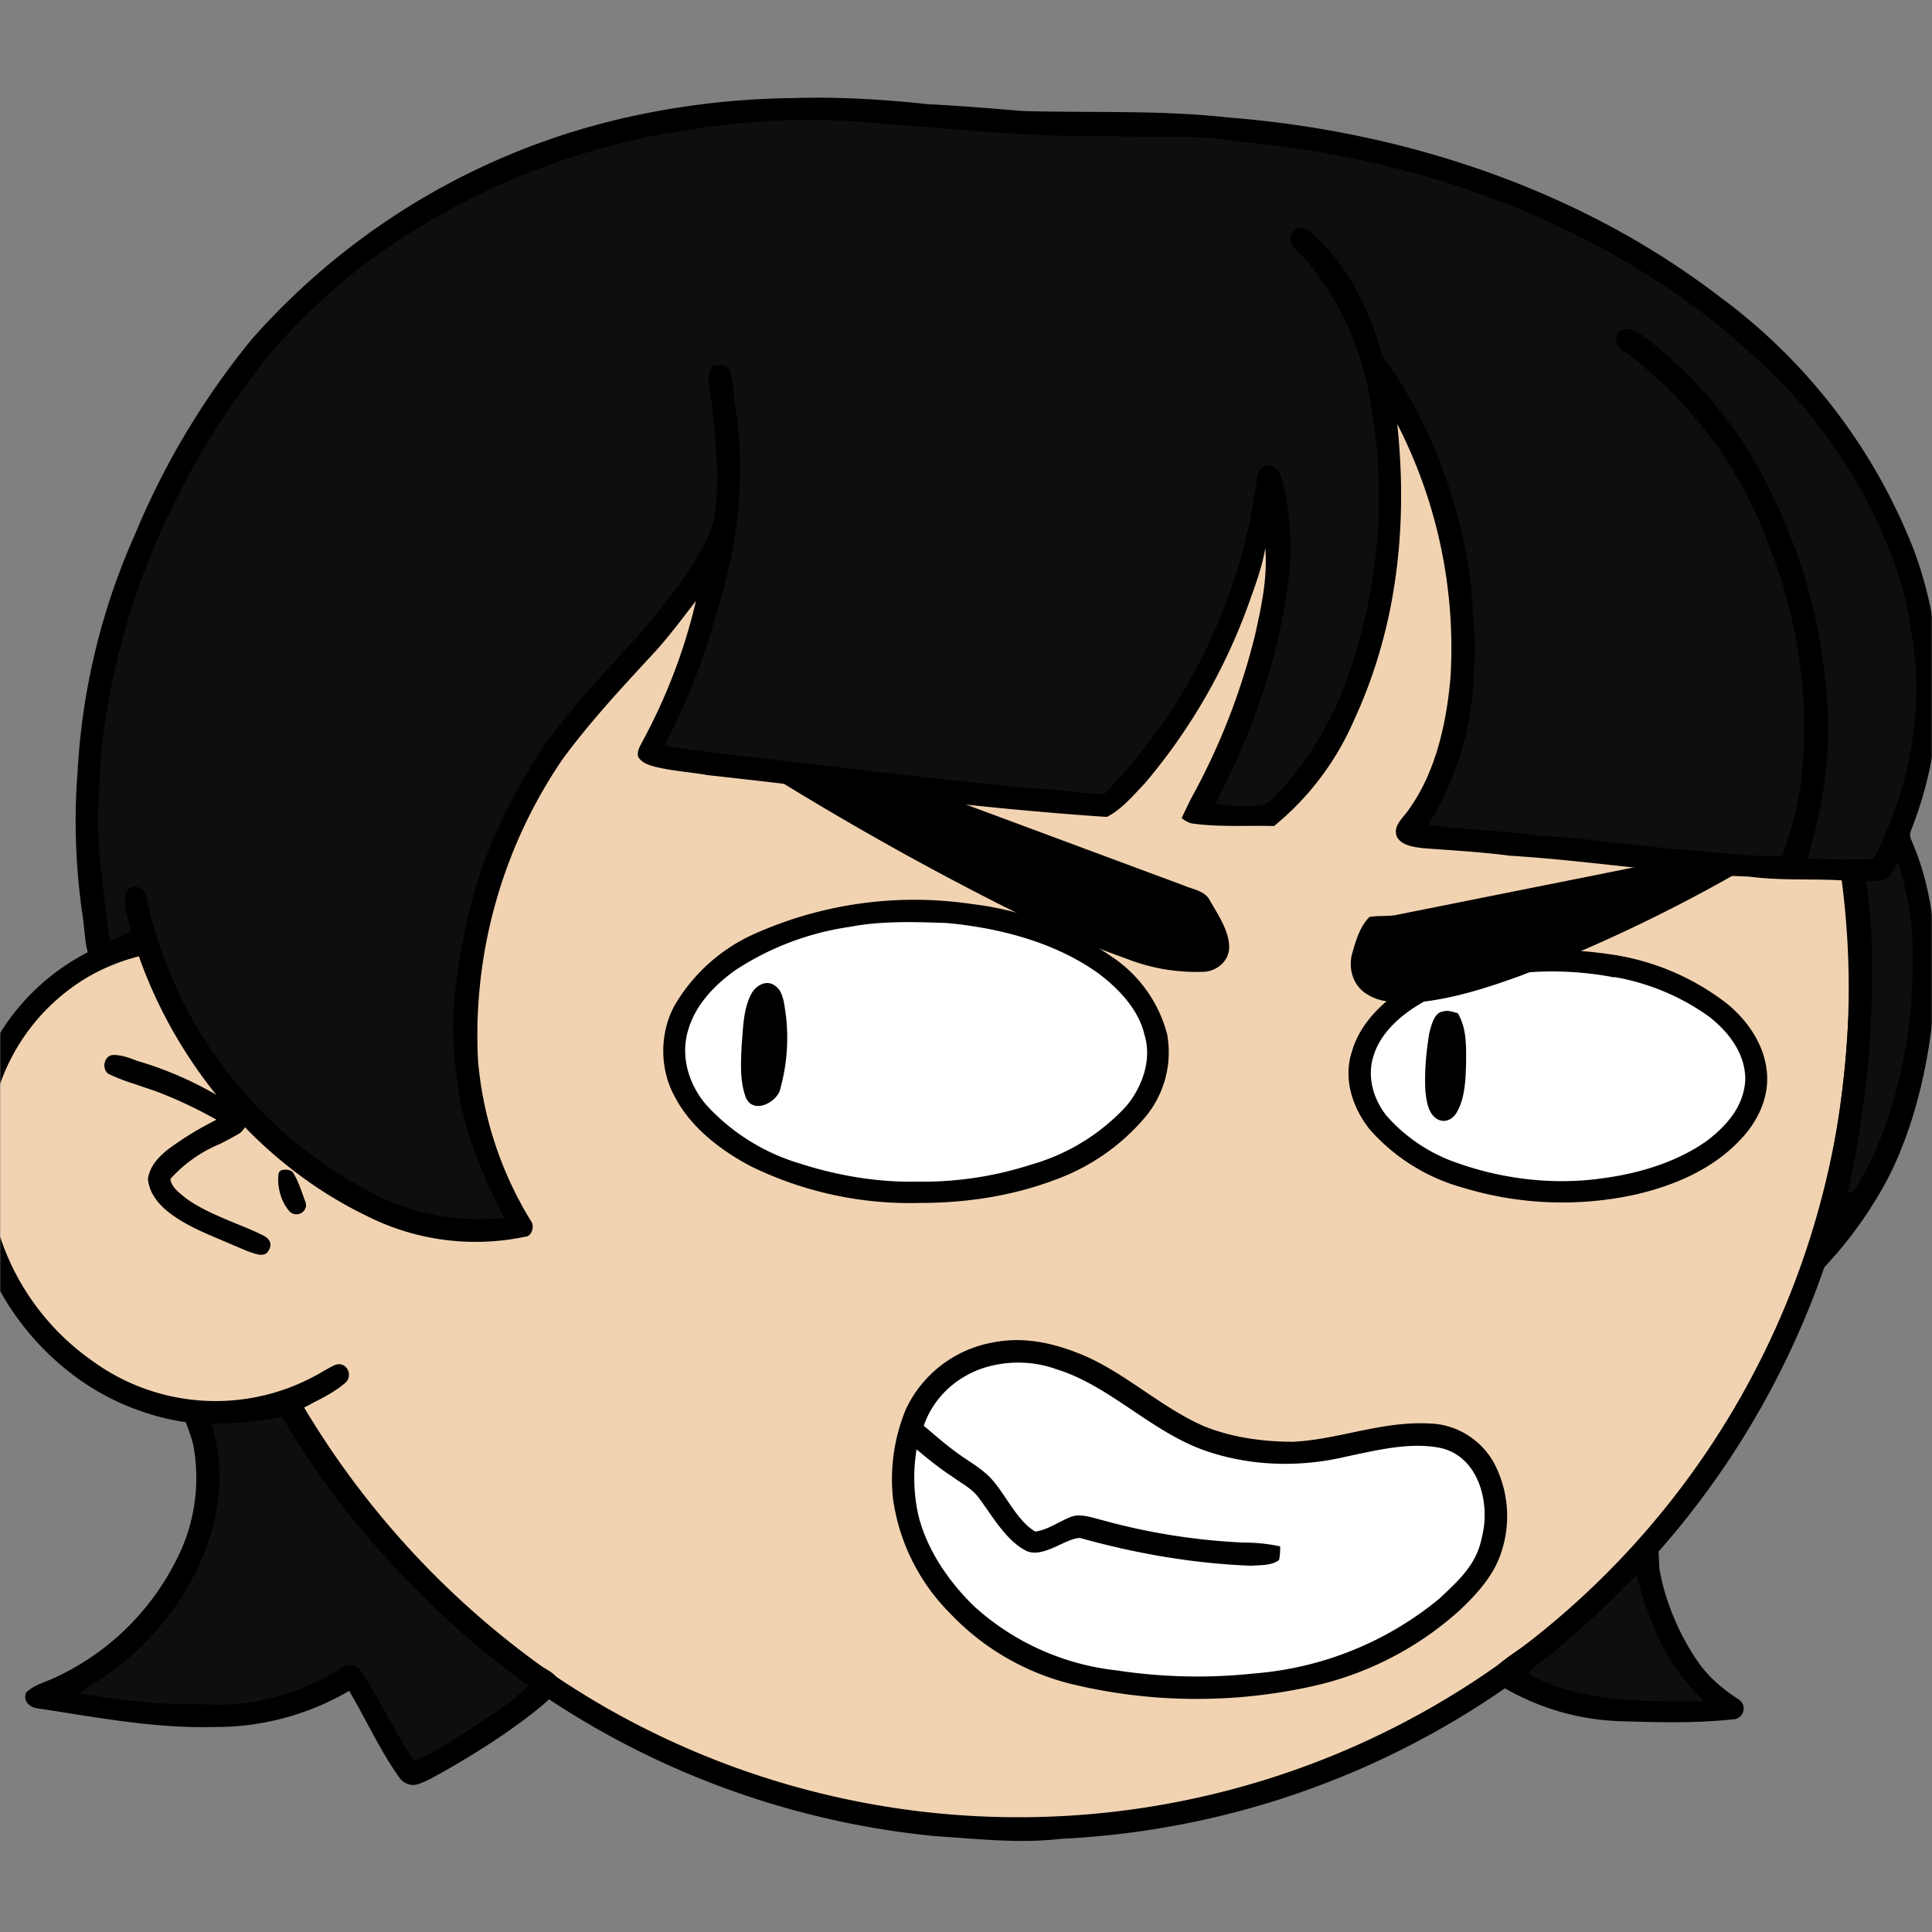
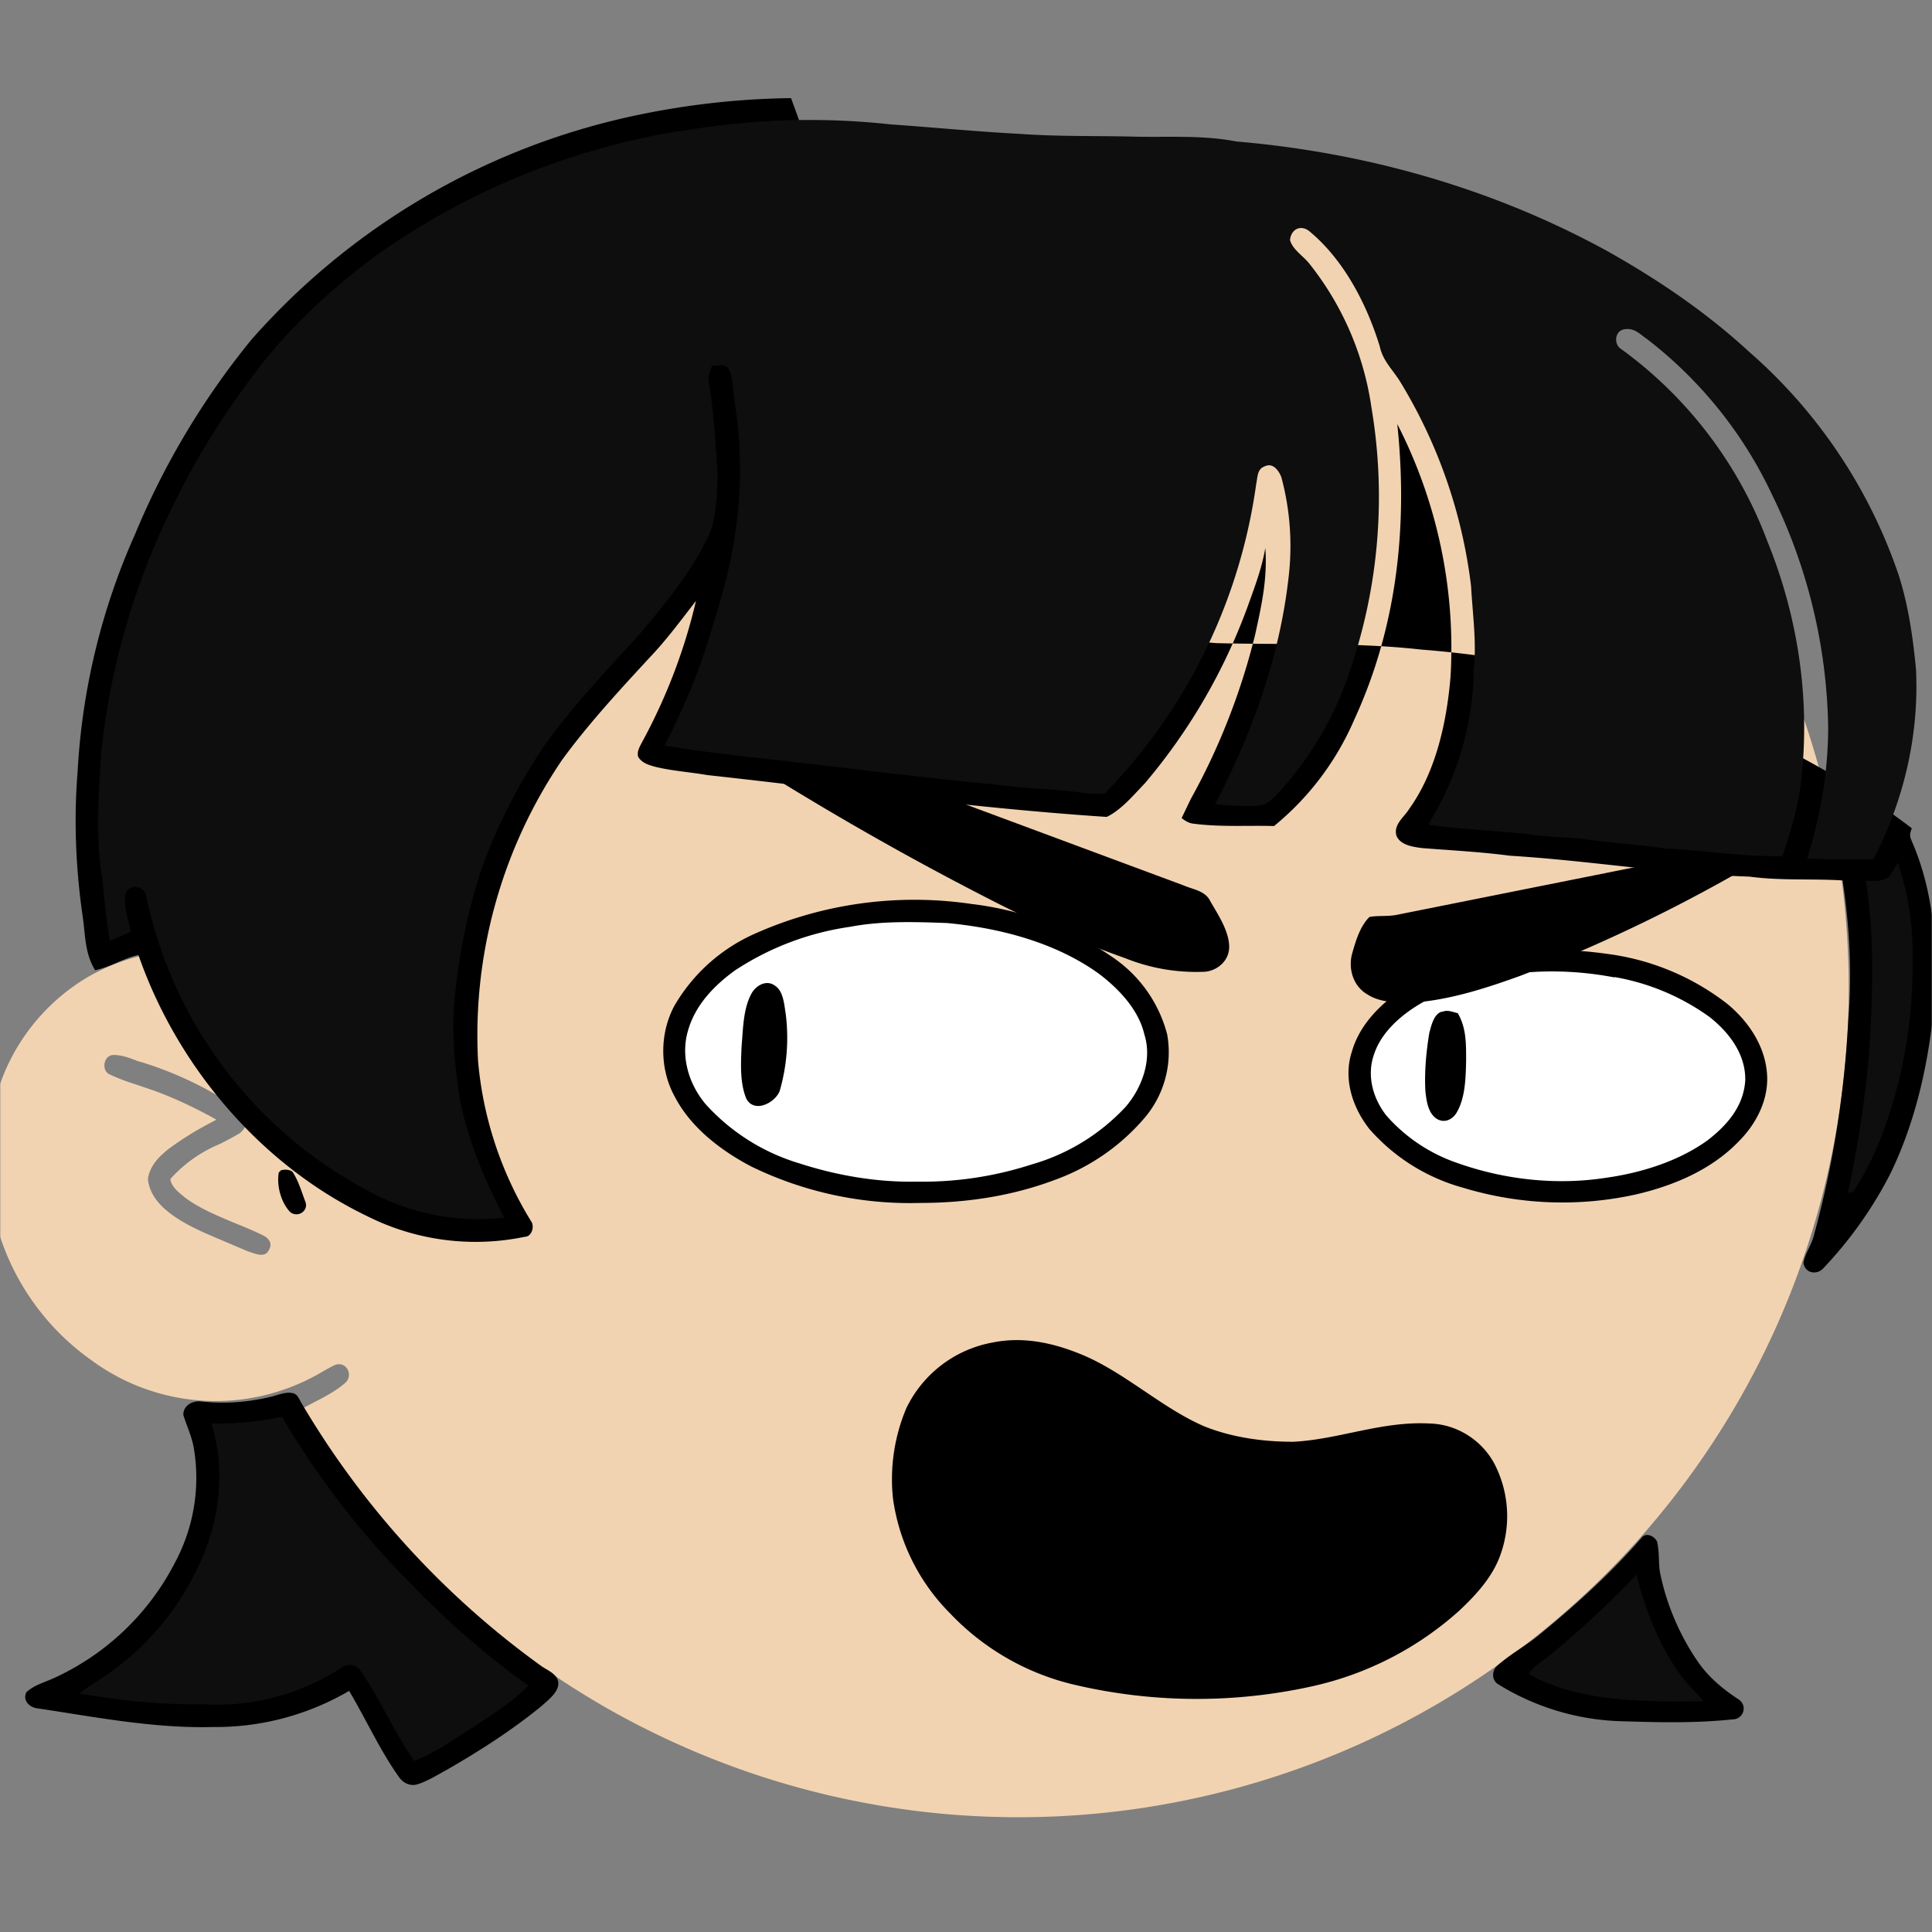
<svg xmlns="http://www.w3.org/2000/svg" viewBox="0 0 762 762" fill="none" shape-rendering="auto">
  <rect x="0" y="0" width="762" height="762" fill="#808080" stroke="none" />
  <mask id="viewboxMask">
    <rect width="762" height="762" rx="0" ry="0" x="0" y="0" fill="#fff" />
  </mask>
  <g mask="url(#viewboxMask)">
    <g transform="scale(-1 1) translate(-762 0)">
      <g transform="translate(-190.5 -190.5) scale(1.5)">
-         <path d="M396 164.8a224.8 224.8 0 0 1 104.8 42.4c6.2 4.9 12.5 9.4 18 15a225.4 225.4 0 0 1 71.8 149 58.5 58.5 0 0 1 50.9 42.2 71 71 0 0 1-27.6 76.5c-11 7.7-24.5 12-38 11.7-5 0-10-1.6-15-1.8-1.9 2.2-3.3 4.9-4.8 7.3A223.3 223.3 0 0 1 389 609.8c-11 .7-21.9 2-33 .7a223.7 223.7 0 0 1-178.8-342.3A223.4 223.4 0 0 1 352 163.5c14.6-1.4 29.4-.3 44 1.3Z" fill="#000" />
        <path fill-rule="evenodd" clip-rule="evenodd" d="M498.8 213.2A216 216 0 0 0 363 169c-13-.2-26.2 1.6-39 4a218 218 0 0 0-113.6 365.5 218.5 218.5 0 0 0 260.4 40.2c35-18.8 64.2-47.3 84.4-81.5l-3-1.6c-2.8-1.4-5.7-3-8-5-2.2-2-.3-5.8 2.7-4.7 1.5.7 3 1.6 4.4 2.4a55 55 0 0 0 59.6-3.6 64.5 64.5 0 0 0 25-69.8 53.1 53.1 0 0 0-24-31 52.6 52.6 0 0 0-47-2.8c-1.6.8-3.4 1.5-5 1.3-2.5-.2-2.8-4.2-.6-5.2 8-4 16.5-5.6 25.4-6.4a217 217 0 0 0-72-146.4c-4.4-4-8.7-8.1-13.9-11.3Zm107.6 196.2c2-1.2 1.3-5.1-1.4-5-2 0-4.2.8-6.2 1.6l-1.4.4a95.1 95.1 0 0 0-25.5 12.4c-2.2 2-2.2 4.4.1 6.2a92 92 0 0 0 5.2 2.8 36 36 0 0 1 13 9.2c-.2 1.9-2 3.4-3.4 4.5l-.2.2c-3.9 3-8.8 5-13.6 7-2.5 1-4.9 2-7.1 3.1-1.7.8-2.6 2.2-1.6 3.9 1 2 3.2 1.1 5 .5l.6-.2 5.4-2.3c5.4-2.3 11-4.5 15.4-8 2.7-2.1 5.1-5.1 5.4-8.7-.5-3.4-2.7-5.7-5.3-7.8a83 83 0 0 0-11.6-7.2l-1.1-.6c5.4-3 10.8-5.6 16.6-7.7l5-1.7a52 52 0 0 0 6.7-2.6Z" fill="#f2d3b1" />
        <g transform="translate(-161 -83)">
          <path d="M540.5 447.7a103 103 0 0 1 57 7.8 46 46 0 0 1 21.2 19c3.9 7.3 3.9 16.7-.2 24-4.2 8-12 14-20 18.2a95.3 95.3 0 0 1-44.5 9.6c-12 0-24-1.8-35.2-6a56 56 0 0 1-23.7-16.3 26.6 26.6 0 0 1-6-22 35.2 35.2 0 0 1 14.5-20.4 82 82 0 0 1 36.9-13.9Z" fill="#000" />
          <path d="M547 452.7c8.4-.3 17.2-.6 25.5 1a74 74 0 0 1 30.3 11.5c5.5 4 10.4 9.1 12.3 15.8 2 6.8-.2 14.1-4.7 19.4a54.2 54.2 0 0 1-24.6 15.5c-9.9 3.2-20.4 5-30.8 4.8a92.9 92.9 0 0 1-30.2-4.5A54 54 0 0 1 500 501c-4.3-5-7-12.4-4.9-19 1.5-6.5 6.7-12 12-16 11.4-8.2 26-12 39.9-13.3Z" fill="#fff" />
          <path d="M373.5 460.8c16.3-2.3 34.2-1 49 6.6 7.8 4 15.5 10.4 18 19 2.4 7.2-.1 14.8-4.6 20.5a50.5 50.5 0 0 1-24.6 15.4 89.7 89.7 0 0 1-45.3 1.8c-10-2.3-20-6.5-27.2-14-4.7-4.7-8-11.2-7.4-18 .6-7.3 5-13.7 10.5-18.2a65 65 0 0 1 31.6-13.1Z" fill="#000" />
          <path d="M371.5 467c15.6-3 33-1.9 47.4 5 6.4 3 13.5 8.2 15.8 15.2 2 5.6.3 11.7-3.3 16.2a43.5 43.5 0 0 1-18.6 12.4c-12.4 4.4-26 5.9-39 3.9-9.3-1.3-19-4.3-26.7-9.8-5.2-4-9.6-9-10-15.9-.1-6.8 4.2-12.5 9.4-16.6a60.4 60.4 0 0 1 25-10.5Z" fill="#fff" />
          <path d="M592.2 469.2c2.1-1.6 4.7-.3 6 1.7 2.4 4 2.4 9.6 2.8 14.1.2 4.4.5 9.6-1.2 13.8-2 4-7.5 1.3-8.8-1.9a50.3 50.3 0 0 1-1.6-20.3c.4-2.4.6-6 2.8-7.4ZM416.9 476c2.1.6 2.8 3.8 3.3 5.7.8 5 1.3 10.2 1 15.3-.3 2.6-.7 5.7-3 7.2-2.2 1.3-4.4 0-5.4-2-2.1-3.8-2.2-9-2.3-13.2 0-4.4-.1-8.7 2.2-12.6 1.4-.3 2.7-1 4.2-.3Z" fill="#000" />
        </g>
        <g transform="translate(-161 -83)">
          <path d="M607 397.6c1.5-.4 3.2.6 4.7 1 0 1.2-.1 2.4-.4 3.6-1.6 1.5-3.6 2.6-5.4 3.8a803.6 803.6 0 0 1-70.4 40.6A289.9 289.9 0 0 1 500 462a50 50 0 0 1-21 3.5c-3.3-.4-6.2-3-6.2-6.5 0-4.2 3-8.6 5-12.1 1.3-2.7 4.5-3 7-4.1l111.7-41.5c3.5-1.2 7-2.8 10.5-3.7ZM339 432.6l90 18c2.3.4 4.6.1 6.9.5 2.4 2.3 3.6 6.2 4.5 9.4 1.2 4-.1 8.8-4 11-4 2.6-9.8 2.1-14.4 1.9-8.8-1-17.4-3.8-25.7-6.8a418 418 0 0 1-57-27c-1.6-.9-3.6-1.9-4.8-3.5-.3-2.9 1.9-4.1 4.5-3.5Z" fill="#000" />
        </g>
        <g transform="translate(-161 -83)">
          <path d="M535 563a31.4 31.4 0 0 1 22.7 17.3 48 48 0 0 1 3.5 23.7 53 53 0 0 1-15 30.2 65.7 65.7 0 0 1-33.2 18.9 140.5 140.5 0 0 1-62 .3 85.4 85.4 0 0 1-38.6-19.8c-4.5-4.2-9-9.1-11-15A30 30 0 0 1 403 595c3.3-6.3 9.9-10.5 17-10.7 12.7-.7 23.9 4.2 36 4.8 7.8 0 15.9-1.1 23.2-4 11.3-4.8 21.3-14.5 32.8-19.1 7.4-3 15.1-4.6 23-3Z" fill="#000" />
-           <path d="M538 569.9c7 2.5 12.7 7.9 15.1 15-3 2.5-5.8 5-9 7.3-3.6 2.6-7.2 4.4-9.9 8-3.2 4-6 9.9-10.4 12.5-3.4-.4-6.6-2.9-9.8-4-2.4-.7-5.4.4-7.8 1a167.3 167.3 0 0 1-37.2 5.9 46 46 0 0 0-9.6 1c0 1.2 0 2.4.3 3.6 1.9 1.5 5 1.3 7.3 1.5 15.3-.6 30.3-3.2 45-7.3 3.7 0 9.4 5.2 13.9 3.5 5.3-2.5 9-9 12.4-13.6 1.9-2.8 4.5-4 7.1-5.9 3.4-2.2 6.5-4.7 9.6-7.3a46 46 0 0 1-.4 17c-2.2 9.3-8.1 17.9-15 24.5a66.5 66.5 0 0 1-37.1 16.6 141 141 0 0 1-36.5.8 87.2 87.2 0 0 1-48.4-19.6c-5-4.7-9.8-8.9-11.2-16-2.3-8.6.4-20.7 10.1-23.5 8.2-2 17.8.5 26 2.2 12 2.8 25 2.4 36.7-1.7 14-4.9 25-17 38.8-21.3a30 30 0 0 1 20-.2Z" fill="#fff" />
        </g>
        <g transform="translate(-161 -83)" />
        <g transform="translate(-161 -83)" />
        <g transform="translate(-161 -83)">
          <g fill="#000">
-             <path d="M588 235.8a209 209 0 0 1 42 4.8 185.9 185.9 0 0 1 99.8 58.6 205 205 0 0 1 30.7 51.3 176.3 176.3 0 0 1 15.1 62.5c1 12.3.5 24.8-1.2 37-.9 5.4-.5 10.3-3.4 15.1-4-.8-7.4-3.1-11.4-4-10.1 29.1-32 55.1-60 68.6a63.4 63.4 0 0 1-41.6 5.5c-1.8 0-2.6-2.7-1.7-4a96.3 96.3 0 0 0 14-42.2 128.8 128.8 0 0 0-22.1-79.2c-7.3-10-16-19.3-24.5-28.5-3.8-4.2-7.2-8.8-10.7-13.3 3 12.9 7.8 25.4 14.1 37 .6 1.2 1.5 2.5 1.1 4-1 1.6-2.6 2.1-4.4 2.6-4.4 1.1-9.2 1.4-13.8 2.2-34.6 3.8-70.1 8.7-105 11-3.8-1.8-7.1-5.8-10-8.8a153.2 153.2 0 0 1-27.7-48.3c-1.6-4.4-3.2-8.9-4-13.6-.6 8 1 15.2 2.7 22.9 3.7 15 9.4 29.6 16.9 43.1l2.4 5c-1 .8-2 1.4-3.3 1.5-7.1.9-14 .4-21 .6a73.8 73.8 0 0 1-21.1-28c-11.3-24.5-14.1-51.1-11.3-77.7a128.9 128.9 0 0 0-14 66.5c1 11.8 3.8 24.8 10.8 34.6 1.4 2.3 4.3 4.2 3.4 7.2-1.1 2.5-4.5 2.9-6.8 3.2-7.7.6-15.4 1-23 2-21.1 1.3-41.8 4.8-63 5.5-8.2 1.1-16.3.5-24.5 1-1.8 12-2.5 24.3-1.5 36.5 1 19.2 4 38.5 9.1 57 .6 2.4 2.3 4.6 2.7 7-.3 2.8-3.6 3.4-5.3 1.4a107 107 0 0 1-17.4-24.5c-7-14.2-10.4-30.3-11.8-46-.8-14 .3-28.6 6-41.7.6-1.4.6-1.9 0-3.4a102.8 102.8 0 0 1-.6-73 150.7 150.7 0 0 1 51.3-66.9c36.8-28.2 83-43.4 129-47 17.8-2 36-1.2 54-1.7 8.4-.7 16.7-1.4 25-1.8 12-1.3 23.9-2 36-1.6Z" />
+             <path d="M588 235.8a209 209 0 0 1 42 4.8 185.9 185.9 0 0 1 99.8 58.6 205 205 0 0 1 30.7 51.3 176.3 176.3 0 0 1 15.1 62.5c1 12.3.5 24.8-1.2 37-.9 5.4-.5 10.3-3.4 15.1-4-.8-7.4-3.1-11.4-4-10.1 29.1-32 55.1-60 68.6a63.4 63.4 0 0 1-41.6 5.5c-1.8 0-2.6-2.7-1.7-4a96.3 96.3 0 0 0 14-42.2 128.8 128.8 0 0 0-22.1-79.2c-7.3-10-16-19.3-24.5-28.5-3.8-4.2-7.2-8.8-10.7-13.3 3 12.9 7.8 25.4 14.1 37 .6 1.2 1.5 2.5 1.1 4-1 1.6-2.6 2.1-4.4 2.6-4.4 1.1-9.2 1.4-13.8 2.2-34.6 3.8-70.1 8.7-105 11-3.8-1.8-7.1-5.8-10-8.8a153.2 153.2 0 0 1-27.7-48.3c-1.6-4.4-3.2-8.9-4-13.6-.6 8 1 15.2 2.7 22.9 3.7 15 9.4 29.6 16.9 43.1l2.4 5c-1 .8-2 1.4-3.3 1.5-7.1.9-14 .4-21 .6a73.8 73.8 0 0 1-21.1-28c-11.3-24.5-14.1-51.1-11.3-77.7a128.9 128.9 0 0 0-14 66.5c1 11.8 3.8 24.8 10.8 34.6 1.4 2.3 4.3 4.2 3.4 7.2-1.1 2.5-4.5 2.9-6.8 3.2-7.7.6-15.4 1-23 2-21.1 1.3-41.8 4.8-63 5.5-8.2 1.1-16.3.5-24.5 1-1.8 12-2.5 24.3-1.5 36.5 1 19.2 4 38.5 9.1 57 .6 2.4 2.3 4.6 2.7 7-.3 2.8-3.6 3.4-5.3 1.4a107 107 0 0 1-17.4-24.5c-7-14.2-10.4-30.3-11.8-46-.8-14 .3-28.6 6-41.7.6-1.4.6-1.9 0-3.4c36.8-28.2 83-43.4 129-47 17.8-2 36-1.2 54-1.7 8.4-.7 16.7-1.4 25-1.8 12-1.3 23.9-2 36-1.6Z" />
            <path d="M719.1 518.1c.7-.5 1.7-.7 3-.4l.6.6c.6 3.5-.6 7.9-3 10.4-2 1.6-4.9-.3-4-2.7 1-2.6 1.8-5.5 3.4-7.9ZM719.1 576.3c1.9-.4 4 .6 5.8 1 5.9 1.4 12 1.9 18.1 1.2 2.3-.3 4.8 1 4.8 3.5-.9 3-2.3 5.8-2.8 9a47 47 0 0 0 4.7 29.3 67.1 67.1 0 0 0 31.4 30.6c2.6 1.3 6 2.1 8 4.1 1 2.3-1 4-3 4.2-15.3 2.3-30.6 5.3-46.1 4.9a69.4 69.4 0 0 1-35.8-9.5c-4.4 7.4-8.1 15.6-13 22.5-1.2 1.8-3.1 2.7-5.2 2-2.6-.9-5-2.4-7.4-3.7-8.7-5-17.3-10.5-25.1-16.9-1.5-1.4-4.1-3.3-4.3-5.6-.2-2.7 3-3.7 4.7-5a227.5 227.5 0 0 0 62.9-69.1c.6-1 1-2.3 2.3-2.5ZM364.5 614.5c8.1 9.3 17.2 17.5 26.7 25.3 3.5 2.9 7.5 5 10.9 8 1.7 1.3 1.8 4-.1 5.1a65 65 0 0 1-33 9.7c-9.5.3-19 .5-28.5-.5-3 0-4.1-3.7-1.6-5.3 4-2.6 7.6-5.6 10.4-9.5 5-7.1 8.7-15.8 10.3-24.3.3-2.5.1-5.2.7-7.7.8-1.5 3-2.5 4.2-.8Z" />
          </g>
          <path d="M617 244.4a191 191 0 0 1 80 32.7c13 9.6 25.1 21.1 34.5 34.4a200.4 200.4 0 0 1 19.9 33.3 191 191 0 0 1 18 63.2c.7 11 1.5 22.2-.3 33-.6 5.6-1 10.9-2 16.4l-5.5-2.4c.6-3.1 2-6.8 1.4-10-1-2.7-4.7-2.2-5.4.4a114 114 0 0 1-57.8 77.4 60.6 60.6 0 0 1-36.4 7.4c5-9.7 9.2-19.5 11.5-30.2 1.6-9.6 2.5-19.2 1.4-29a156.2 156.2 0 0 0-6.4-30.9c-4-12-10-23.5-17-34-7.3-10.2-16-19.4-24.4-28.6-6.6-7.7-13.4-15.9-18-25-3-5-2.9-11.7-3.2-17.5.5-8.3 1-16.7 2.4-25 .2-1.3-.5-2.6-.9-3.8-1.6 0-3.6-.7-4.5 1-1.1 2.4-1 5.4-1.4 8a114 114 0 0 0 .2 37.7c1.4 8.6 4.1 17.2 6.7 25.6a166 166 0 0 0 11.5 27.5c-7.3 1.4-14.5 2-21.8 3-21.7 2.3-43.7 5.3-65.5 7.3-7.6 1.1-15.4 1.1-23 2.2a38 38 0 0 1-5.5.2L503 416a145.1 145.1 0 0 1-37.3-78.7c-.4-1.8-.2-4-2.3-4.7-2.1-1-3.6 1.1-4.3 2.8a69.7 69.7 0 0 0-2 25.7c2.3 21.3 9.5 41.4 19.4 60.3-3.9.5-7.8.7-11.6.4-2.3-.2-3.7-2-5.2-3.5a88.3 88.3 0 0 1-19-33 141 141 0 0 1-5.3-68.2 78.6 78.6 0 0 1 16.5-38c1.6-1.9 4.3-3.6 4.9-6-.3-3-3-4.1-5.2-2.2-9 7.5-15 19.1-18.4 30.2-.8 3.7-3.2 5.9-5.2 9a133.8 133.8 0 0 0-18.8 54c-.4 7.3-1.5 14.8-.7 22a78.1 78.1 0 0 0 11.7 40.2v.6c-8.6 1.2-17.2 1.5-25.8 2.4-5.2.9-10.4.7-15.5 1.4-7 1-14 1.4-20.9 2.4-10.2.5-20.5 2.2-30.7 2-2-6-3.8-12-4.7-18.2-2.8-21.9.4-44.2 8.7-64.6a110.1 110.1 0 0 1 38.4-50.5c2-1.2 1.8-4.7-.7-5.2-2.7-.5-4.1 1.2-6 2.5a111.3 111.3 0 0 0-33 41.1 144 144 0 0 0-14.7 60.9c0 11.8 2 23.3 5.5 34.6-5.8.4-11.6.3-17.4.2-8-15.4-12-32.5-11.2-49.8.8-8.5 2-16.9 4.6-25a135.7 135.7 0 0 1 39.4-58.7c11.3-10.4 24-19 37.4-26.5 30-16.4 63.3-25.8 97.3-28.7 9.4-1.8 18.6-1 28-1.3 9.7-.2 19.4 0 29-.7 11.4-.6 22.6-1.7 34-2.5 18.3-2 37-1.4 55 1.8ZM297 436.8c.7 1.3 1.5 2.6 2.4 3.8 1.9 1.3 3.8 1 6 1-2.3 14.3-1.8 29-1 43.4 1 13 3 25.9 5.7 38.6-1 0-1.7-.4-2.2-1.5-4.9-7.7-8.1-16.6-10.5-25.3a128.3 128.3 0 0 1-4.3-33.8c-.2-9 1-17.7 3.9-26.2ZM721.8 582.5a83.5 83.5 0 0 0 18.6 1.8c-4 13-2 27 4.2 39.1A71.4 71.4 0 0 0 766 649c3 2.4 6.3 3.9 9.1 6.3-10.6 1.8-21.3 3-32.1 2.8a60 60 0 0 1-37.1-9.8c-1.7-.9-3.6-.6-4.7 1-5.2 7.6-8.8 16.1-14.1 23.7-5.5-2-10.4-5.7-15.3-8.7-5-3.4-10.6-6.7-14.7-11.1a223 223 0 0 0 30-25.9 220 220 0 0 0 34.7-44.7ZM365.6 624a278 278 0 0 0 21.5 20.1c2.4 2.2 5.1 3.4 7 6-13 7.6-31.4 7.4-46 7.2 2-2.5 4.3-4.5 6.1-7 5-6.9 8.1-14.5 10.5-22.5l.2-.8.8-3Z" fill="#0e0e0e" />
        </g>
        <g transform="translate(-161 -83)" />
      </g>
    </g>
  </g>
</svg>